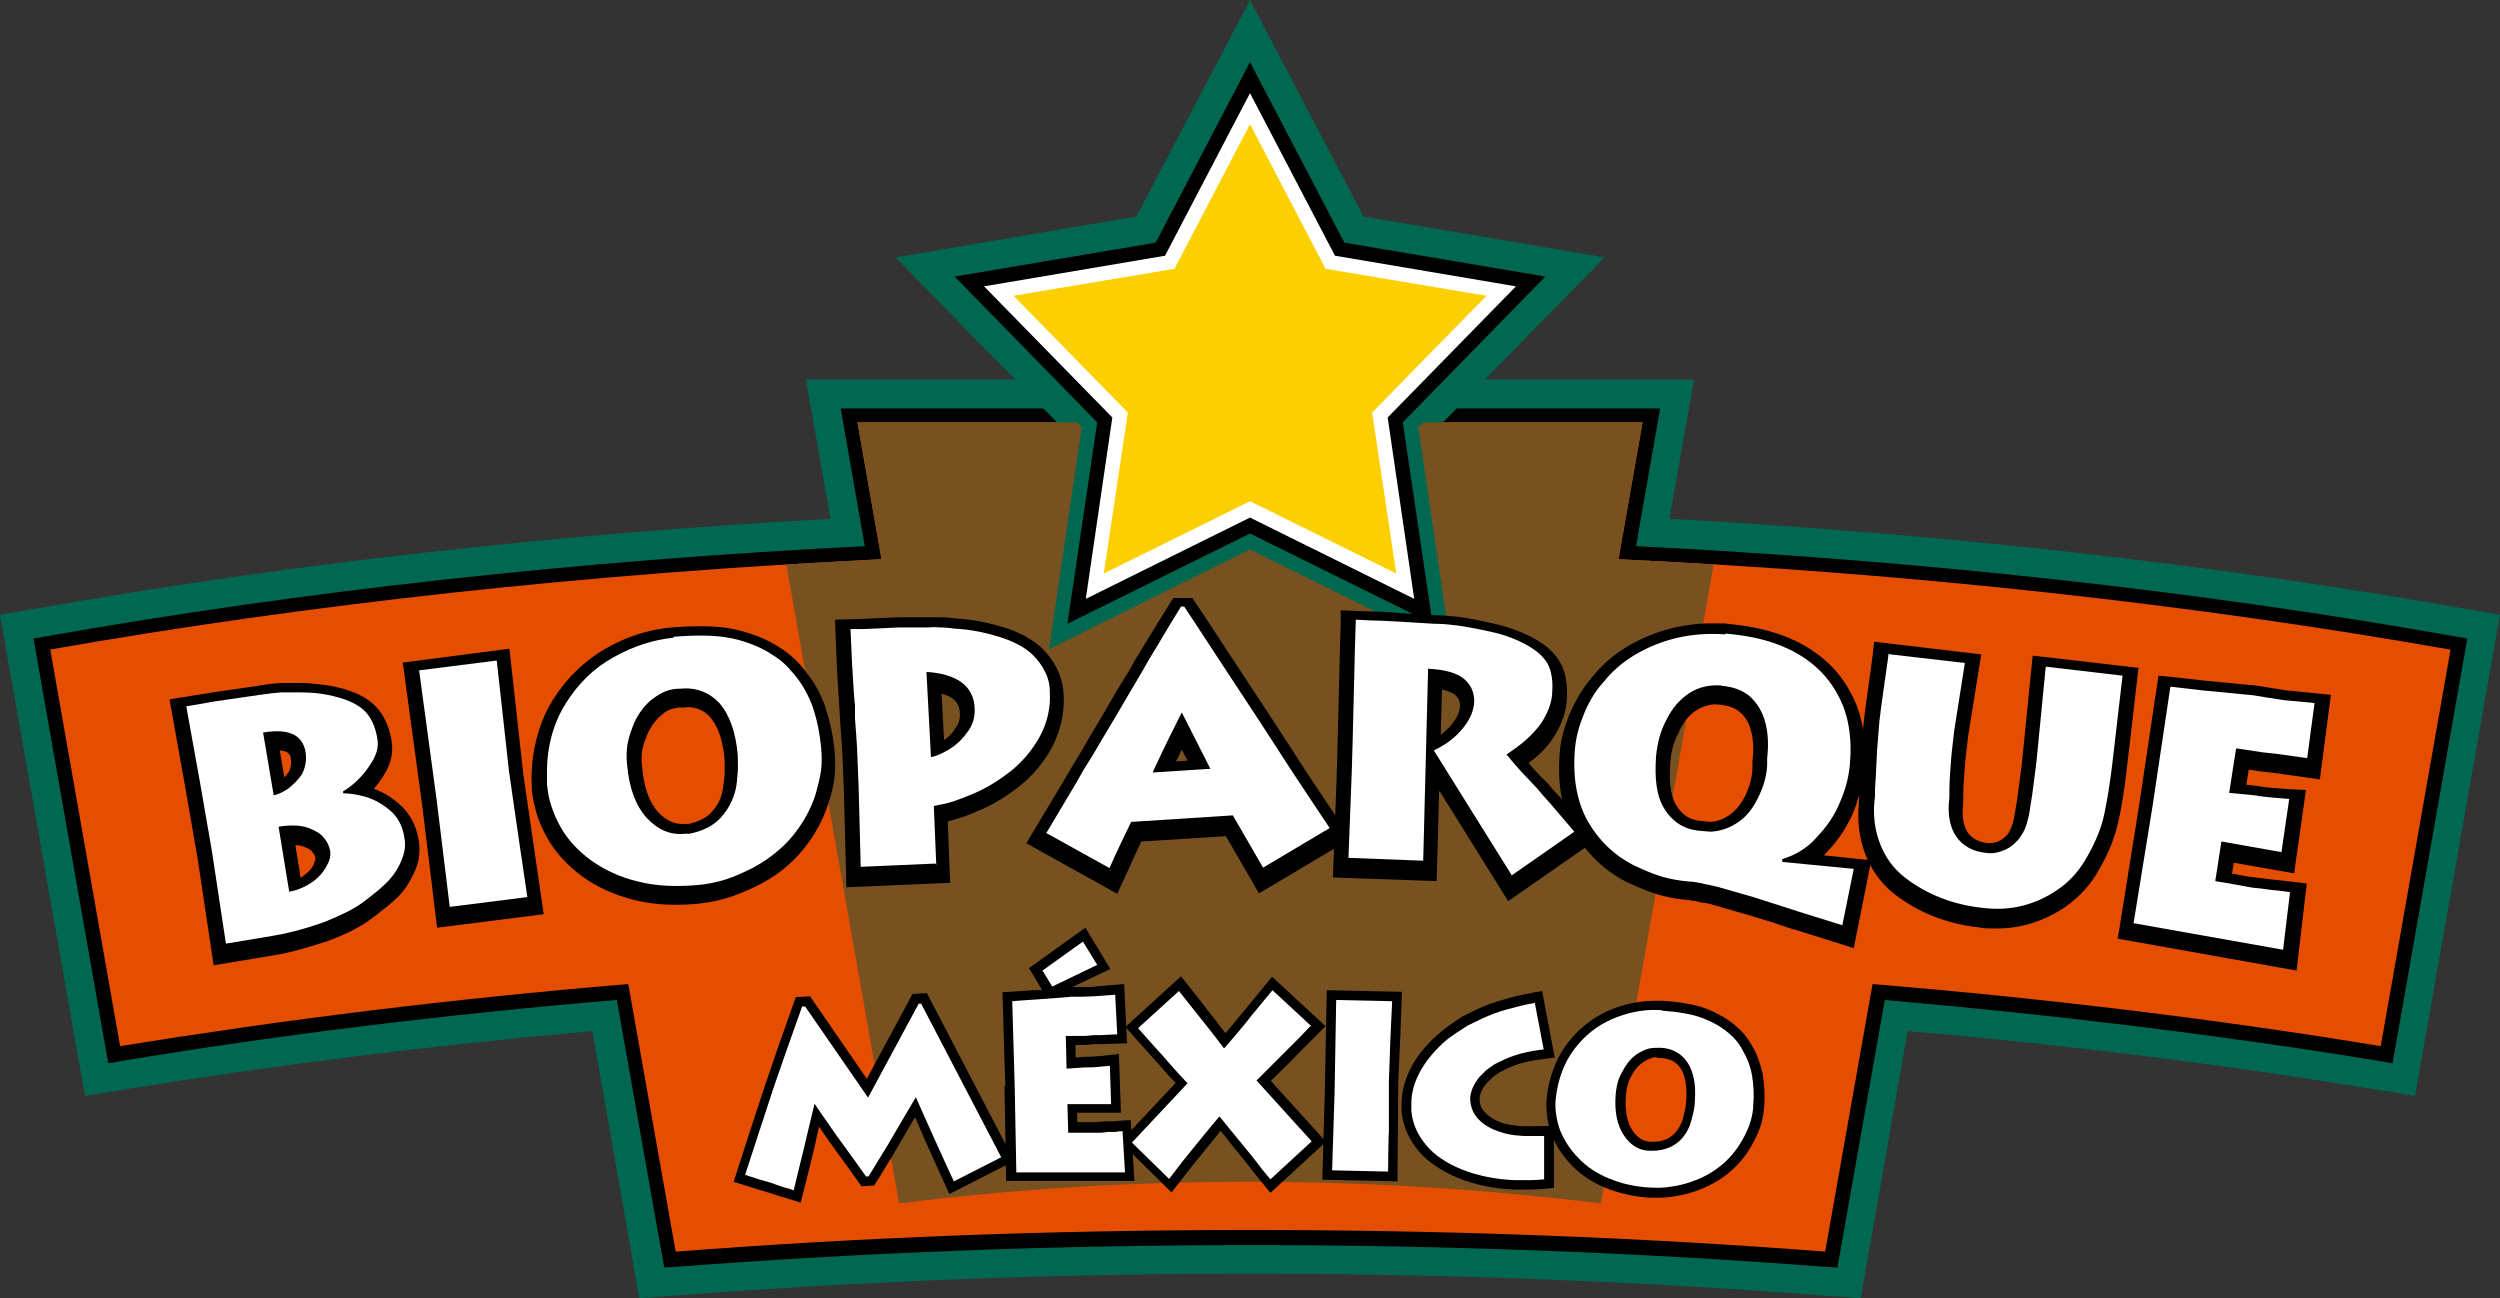
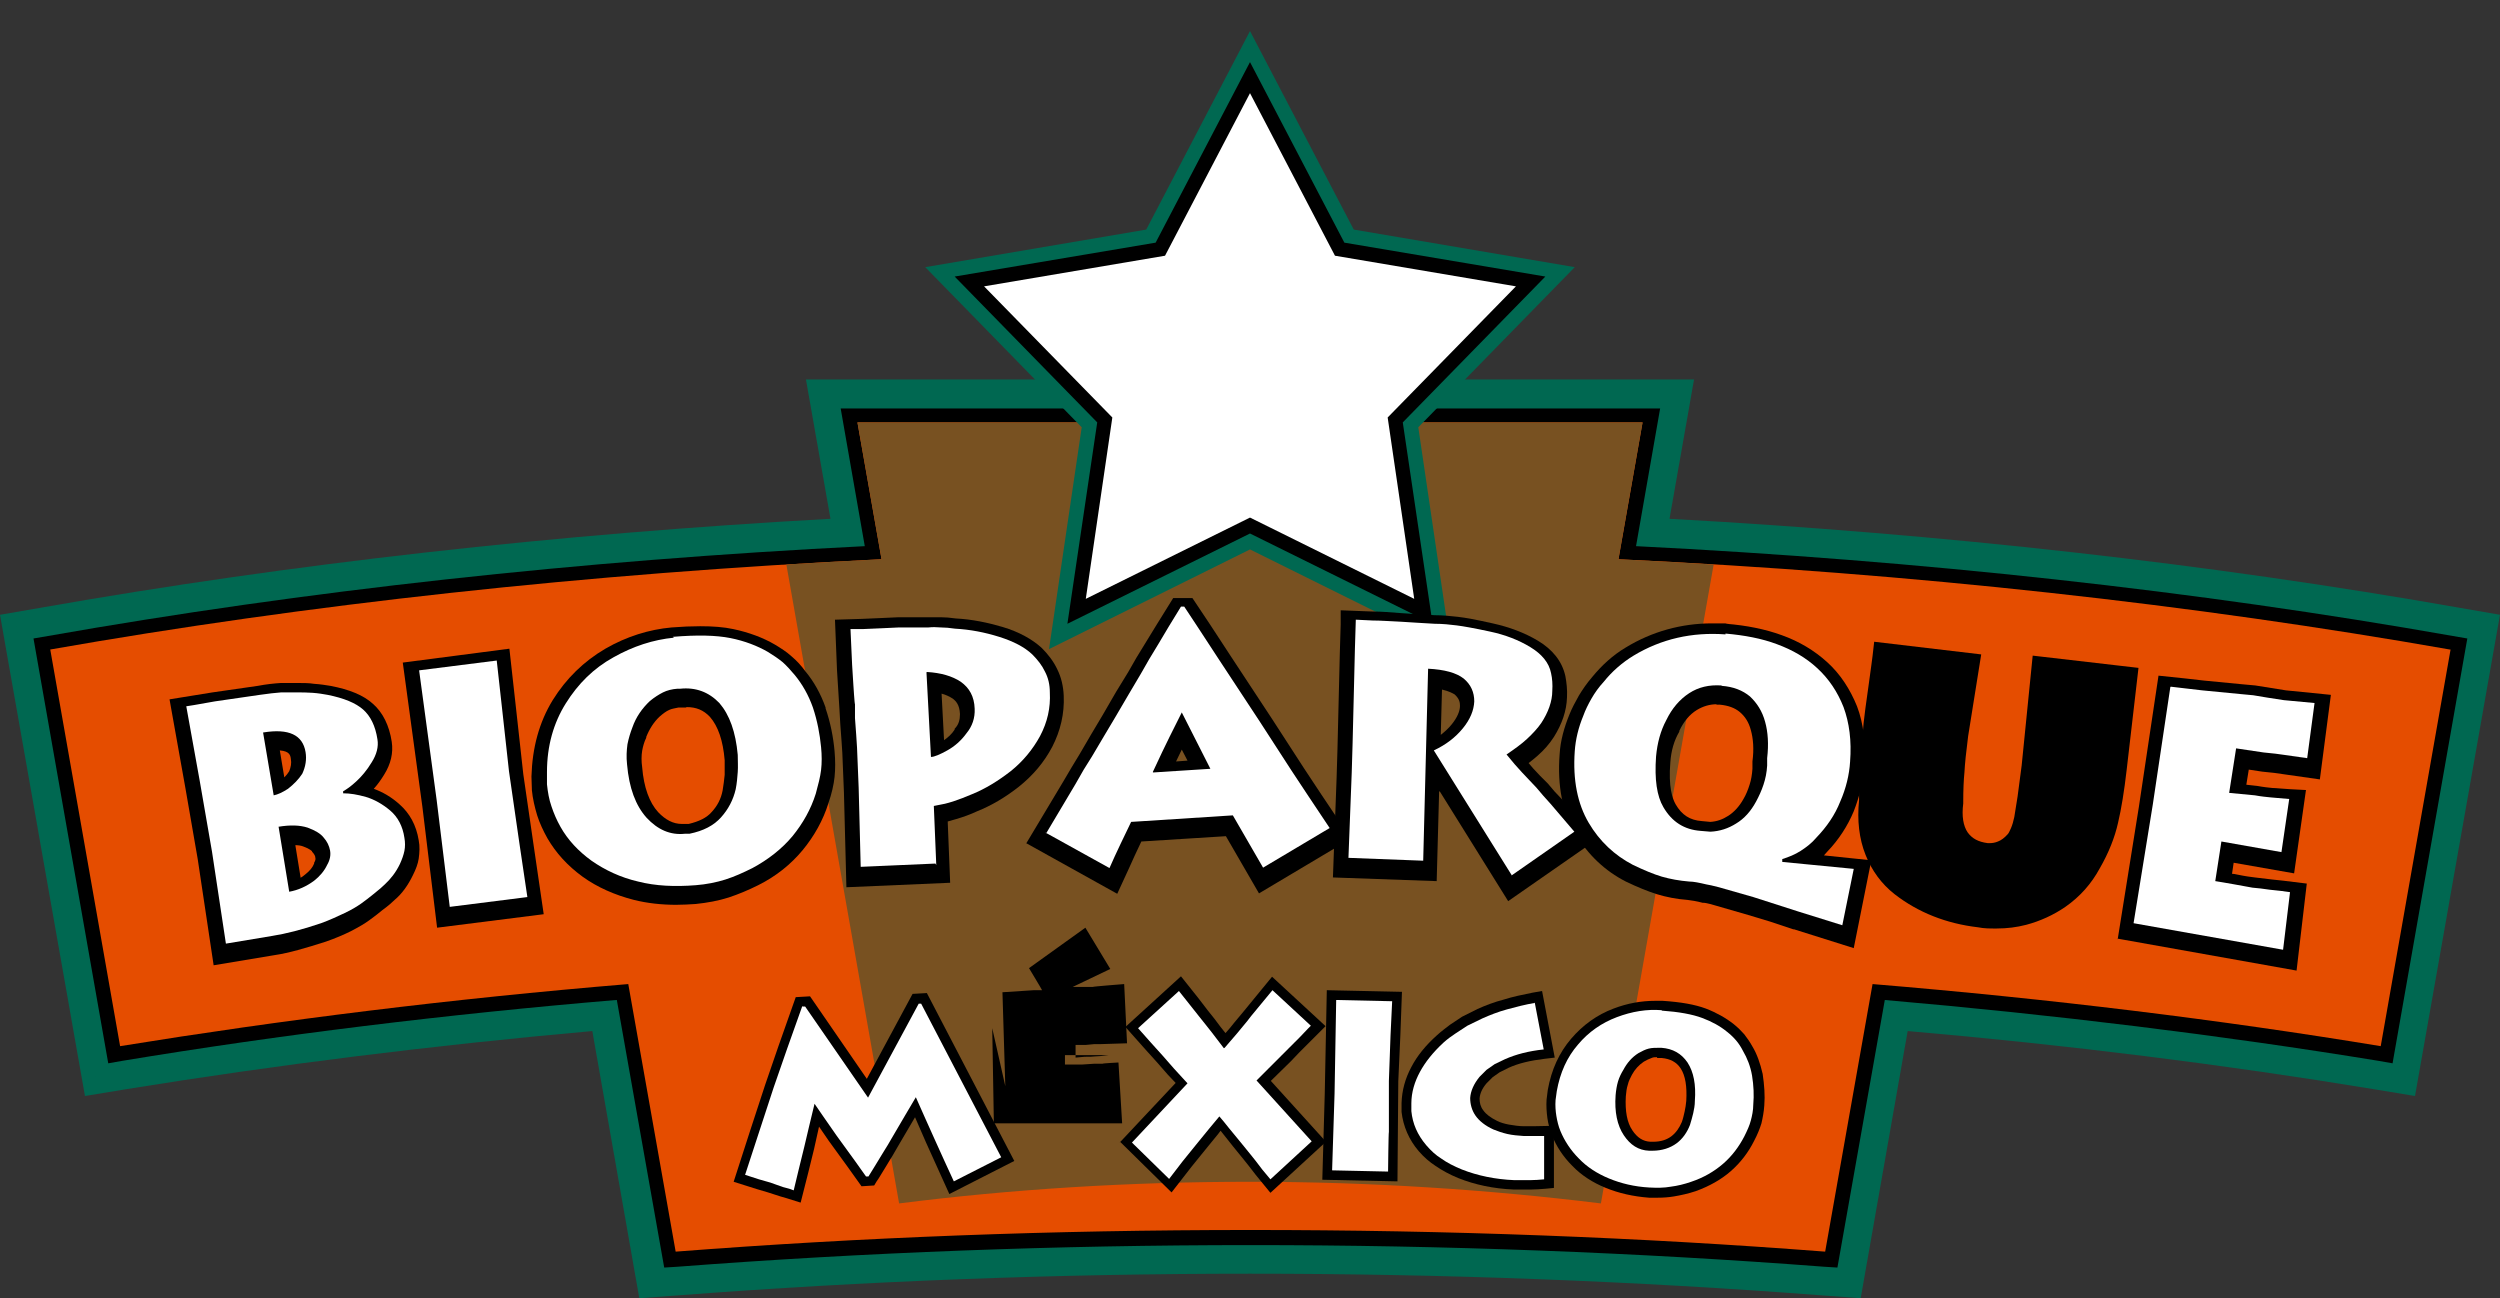
<svg xmlns="http://www.w3.org/2000/svg" id="Capa_1" version="1.1" viewBox="0 0 612 317.8">
  <rect x="0" y="0" width="612" height="317.8" fill="#333333" stroke="none" />
  <defs>
    <style>
      .st0 {
        fill: #006851;
      }

      .st1 {
        fill: #785121;
      }

      .st2 {
        fill: #fff;
      }

      .st3 {
        fill: #e54d00;
      }

      .st4 {
        fill: #fcd000;
      }
    </style>
  </defs>
  <path class="st0" d="M445.9,317.1c-45.7-3.5-92.7-5.3-139.9-5.3s-94.4,1.8-139.9,5.3l-9.6.7-11.5-65.4c-39.2,3.5-77.5,8.3-113.9,14.2l-10.3,1.7L0,150.5l10.4-1.8c60.7-10.7,125.6-18,192.9-21.7l-6-34.1h217.4l-6,34.1c67.3,3.7,132.2,11,192.9,21.7l10.4,1.8-20.8,117.8-10.3-1.7c-36.4-6-74.7-10.8-113.9-14.2l-11.5,65.4-9.6-.7Z" />
  <path class="st0" d="M446.1,313.6c-45.8-3.5-92.9-5.3-140.2-5.3s-94.5,1.8-140.1,5.3l-6.4.5-11.5-65.5c-40.4,3.5-79.9,8.4-117.4,14.6l-6.9,1.1L4.1,153.3l6.9-1.2c61.8-10.9,127.8-18.2,196.4-21.8l-6-33.9h209l-6,33.9c68.6,3.6,134.7,10.9,196.4,21.8l6.9,1.2-19.6,110.9-6.9-1.1c-37.5-6.1-77-11-117.4-14.6l-11.5,65.5-6.4-.5Z" />
  <path d="M150.8,244.8c-41.6,3.5-82.3,8.5-120.9,14.9l-3.4.6-18.3-104,3.5-.6c62.8-11.1,130.1-18.5,200-22l-5.9-33.7h200.6l-5.9,33.7c69.9,3.5,137.2,10.9,200,22l3.5.6-18.3,104-3.4-.6c-38.6-6.3-79.3-11.3-120.9-14.9l-11.6,65.5-3.2-.2c-45.8-3.5-93.1-5.3-140.4-5.3s-94.7,1.8-140.4,5.3l-3.2.2-11.6-65.5Z" />
  <path class="st3" d="M599.7,159c-62.5-11-131.1-18.7-203.5-22.1l5.9-33.5h-192.2l5.9,33.5c-72.5,3.5-141,11.1-203.5,22.1l17.1,97.1c39.4-6.4,81-11.6,124.4-15.2l11.6,65.5c45.3-3.5,92.3-5.3,140.7-5.3s95.4,1.8,140.7,5.3l11.6-65.5c43.4,3.6,85,8.7,124.4,15.2l17.1-97.1Z" />
-   <polygon class="st0" points="306 138.5 252.4 165 261.1 105.8 219.2 63 278.2 53 306 0 333.8 53 392.8 63 350.9 105.8 359.6 165 306 138.5" />
  <path class="st1" d="M396.2,136.9l5.9-33.5h-192.2l5.9,33.5c-7.8.4-15.6.8-23.3,1.3l27.6,156.4c27.6-3.5,56.4-5.3,85.9-5.3s58.3,1.9,85.9,5.3l27.6-156.4c-7.7-.5-15.5-.9-23.3-1.3Z" />
  <polygon class="st0" points="306 134.5 256.8 158.9 264.8 104.6 226.5 65.4 280.6 56.2 306 7.6 331.4 56.2 385.5 65.4 347.2 104.6 355.2 158.9 306 134.5" />
  <polygon points="306 130.6 261.3 152.7 268.6 103.4 233.7 67.7 282.9 59.4 306 15.2 329.1 59.4 378.3 67.7 343.4 103.4 350.7 152.7 306 130.6" />
  <polygon class="st2" points="306 126.7 265.8 146.6 272.3 102.2 240.9 70.1 285.2 62.6 306 22.8 326.8 62.6 371.1 70.1 339.7 102.2 346.2 146.6 306 126.7" />
-   <polygon class="st4" points="363.9 72.4 324.5 65.8 306 30.4 287.5 65.8 248.1 72.4 276.1 101 270.2 140.4 306 122.7 341.8 140.4 335.9 101 363.9 72.4" />
  <g>
    <g>
      <path d="M48.4,210.3l-3-17.3-3.9-21.8,10.5-1.7,11.1-1.6c2.1-.4,4-.6,5.6-.7h.2s1.8,0,1.8,0c.8,0,1.6,0,2.2,0h.4c1.1,0,2.3,0,3.6.2,1.5.1,2.8.3,4,.5,4.7.9,8.1,2.3,10.4,4.4,2.4,2.1,4,5.3,4.6,9.3.4,2.7-.2,5.4-1.9,8.1-.8,1.3-1.6,2.4-2.5,3.4,2.2.8,4.3,2,6.3,3.8,2.5,2.2,4.1,5.1,4.7,8.8.3,1.5.2,3,0,4.5-.2,1.3-.7,2.6-1.4,4h0c-1.2,2.5-2.7,4.6-4.5,6.1-.6.6-1.5,1.4-3,2.5-1.1.9-2.1,1.7-3.1,2.4-1.2.9-2.6,1.7-4.5,2.7-1.8.9-3.9,1.8-6.2,2.6-5,1.6-9.1,2.8-12.5,3.3l-15,2.5-3.9-26ZM73.7,214.8c.4-.2.7-.5,1.1-.8,1-.8,1.7-1.6,2.1-2.6h0c0-.1,0-.2,0-.2.3-.5.4-.9.3-1.2,0-.5-.3-.9-.7-1.4h-.1c0-.1,0-.2,0-.2,0,0-.5-.6-2.2-1.2-.5-.2-1.2-.3-1.9-.3l1.3,8ZM69.6,190.3c.5-.5.9-1,1.2-1.5.4-1,.6-2,.4-3-.1-.9-.3-1.9-2.7-2.1l1.1,6.6Z" />
      <polygon points="103.4 197.5 98.6 162.2 124.7 158.8 126.4 174.1 128.1 189.5 130.6 206.7 133.1 223.8 107 227.1 103.4 197.5" />
      <path d="M165.6,221.5c-3.7,0-7.2-.4-10.4-1.2-4.7-1.2-9-3.1-12.6-5.7-3.7-2.7-6.5-5.8-8.6-9.4-1-1.8-1.9-3.7-2.5-5.6-.6-2-1.1-4.1-1.3-6.2v-.2s-.1-3.1-.1-3.1h0c.2-7.1,1.9-13.3,5.2-18.7,3.3-5.3,7.6-9.5,12.9-12.6,5.2-3,10.7-4.7,16.2-5.2,2.5-.2,4.9-.3,7-.3,3.1,0,5.8.2,8.1.7,3.8.8,7.3,2.1,10.2,3.8,1.5.9,2.9,1.8,4.1,2.9,1.2,1,2.4,2.3,3.4,3.7,2,2.4,3.7,5.4,4.9,8.8v.2c1.2,3.5,1.9,7.1,2.2,10.5.2,2.3.2,4.4,0,6.3-.2,1.9-.7,4.1-1.5,6.4-1.3,4.2-3.5,8.1-6.3,11.5-2.9,3.5-6.5,6.4-10.9,8.6-2.4,1.2-4.8,2.2-7.2,3-2.5.8-5.2,1.3-8.1,1.6-1.6.1-3.2.2-4.8.2ZM167.9,173.2c-.3,0-.6,0-1,0h-.8c-.9.2-1.7.3-2.3.6-.7.3-1.5.9-2.3,1.6-1.4,1.3-2.5,3-3.3,5v.2c-.5,1-.8,2.1-1,3.2-.2,1.2-.2,2.6,0,4,.4,5,1.8,8.7,3.9,11,1.8,1.9,3.7,2.9,5.8,2.9h0c.2,0,.5,0,.7,0h1c2.5-.6,4.4-1.5,5.6-2.9,1.4-1.5,2.3-3.2,2.7-5.3.2-1.3.4-2.6.5-3.8,0-1.1,0-2.4,0-3.6-.4-4.8-1.6-8.3-3.6-10.6-1.6-1.7-3.4-2.4-5.7-2.4Z" />
      <path d="M206.6,194.1l-.4-9.8-.2-3-.3-4.1-.2-3.5-.6-9.6-.5-12.4,6.6-.2,4.6-.2,4.4-.2h7.1c.5,0,1,0,1.6,0s1,0,1.6,0c1.1,0,2.3.1,3.7.3,3.9.2,7.8,1,11.5,2.1,4,1.2,7.2,3,9.5,5.1,1.6,1.6,2.9,3.3,3.8,5.2,1,2,1.5,4.2,1.6,6.5.2,4.4-.8,8.6-2.8,12.5-2,3.8-4.7,7-8.2,9.8-3.3,2.6-6.7,4.6-10.2,6-1.7.8-3.4,1.4-5.1,1.9-.7.2-1.4.4-2.1.6l.6,15-25.4,1.1-.6-23ZM231.1,181.2c1-.7,1.9-1.5,2.6-2.6v-.2c1-1,1.3-2.2,1.3-3.6-.1-2.3-1-3.2-1.8-3.8-.8-.5-1.6-.9-2.7-1.2l.6,11.3Z" />
      <path d="M251.2,206.5l9.1-15.2,2-3.4,2-3.3,2.8-4.8,2.8-4.7,3.3-5.7,3-4.9,2-3.5,4.9-8,4.1-6.6h4.7s4.4,6.6,4.4,6.6l5.1,7.8,10,15.2,7.9,12.2,4.1,6.2,7.3,10.9-22.5,13.4-8.1-14-20.7,1.3-1.6,3.4-1.4,3.1-2.9,6.3-22.3-12.4ZM288,186.4l2.7-.2-1.4-2.7-1.4,2.9Z" />
      <path d="M352.3,193.7l-.6,22-25.4-.9.9-24.4c.1-3.1.3-9.3.5-18.8.2-9.3.4-15.6.5-18.7v-3.5c.1,0,7.8.3,7.8.3,2.2,0,4.6.2,7.1.4,2.5.2,5.2.3,8.1.5,2,0,3.9.2,5.7.4,1.8.2,4.5.7,8.5,1.6,4.1.9,7.8,2.3,11,4.2,3.7,2.2,6,5.1,6.8,8.7.3,1.6.5,3.4.4,5.2-.1,3.3-1.2,6.5-3.2,9.7h0c-1.1,1.7-2.4,3.2-4,4.6-.7.6-1.4,1.2-2.2,1.8l1.2,1.4,1.6,1.7,1.9,1.9,1.7,2,1.9,2,8.4,9.7-21.7,15.1-16.7-26.8ZM352.7,179.9c1-.8,1.9-1.6,2.7-2.6,1.3-1.6,2-3.2,2-4.5,0-.8-.1-1.7-1.3-2.8-.5-.3-1.4-.8-3.1-1.2l-.3,11Z" />
      <path d="M439,227.5l-5.7-1.9-5.3-1.6-8.3-2.4c-1.7-.5-2.4-.6-2.7-.6h-.1s-.1,0-.1,0c-1.5-.4-2.8-.6-3.7-.7-2.7-.2-5.2-.7-7.5-1.4-2.2-.7-4.7-1.7-7.6-3.1-5.1-2.6-9.2-6.5-12.3-11.6-3.2-5.2-4.5-11.8-3.9-19.6.2-3.3,1.1-6.5,2.4-9.7.6-1.5,1.4-3,2.3-4.6.9-1.5,2-3.1,3.3-4.6,2.3-2.8,5-5.3,8.2-7.2,6.4-3.9,13.6-5.9,21.1-5.9s2.3,0,3.5.1c4.9.4,9.5,1.3,13.6,2.8,4.2,1.5,7.9,3.7,11.1,6.6,3.2,2.9,5.6,6.6,7.3,10.8,1.6,4.2,2.2,9.2,1.8,14.9-.3,3.6-1.2,7.2-2.6,10.8-1.5,3.6-3.7,7-6.5,9.9-.3.3-.5.6-.8.9l11.6,1.2-4.3,21.5-14.6-4.6ZM420.3,172.4c-1.8,0-3.4.5-4.9,1.4-1.8,1.1-3.2,2.8-4.3,5.1v.2c-1.3,2.2-2,4.7-2.2,7.5-.5,6,.5,8.9,1.3,10.3,1.5,2.6,3.5,3.9,6.4,4.1l2.1.2c1.6-.1,3-.6,4.4-1.5,1.4-.9,2.7-2.3,3.7-4.1.6-1,1.1-2.2,1.5-3.5.4-1.2.6-2.5.7-3.9v-1.8c.4-3,.2-5.6-.4-7.7-.5-1.9-1.4-3.3-2.7-4.4-1.2-1-2.8-1.6-4.9-1.8-.3,0-.6,0-.9,0Z" />
      <path d="M488.5,227.3c-1.4,0-2.8,0-4.3-.3-7.7-.9-14.6-3.6-20.4-8.1-3.2-2.5-5.6-5.8-7.1-9.6-1.6-4-2.1-8.5-1.6-13.4v-1.7s.2-3.1.2-3.1l.3-6.4.6-7.6c.2-1.9.6-4.9,1.2-9.1.6-4.2.9-6.7,1-7.4l.4-3.5,26.2,3.1-3.2,20c-.5,3.9-.8,6.8-.9,8.8-.2,2-.3,4.4-.3,7.3v.2s0,.2,0,.2c-.4,3.1,0,5.5,1.1,7.1,1.1,1.5,2.6,2.3,4.9,2.6.2,0,.3,0,.5,0,.6,0,1.3-.1,2-.4.8-.3,1.6-.9,2.4-1.8.3-.3.5-.9.8-1.5.3-.7.6-1.7.8-2.7l.8-5,1-7.6,2.7-26.9,25.9,3-2.9,25c-.6,5.2-1.3,9.5-2.1,12.9-.8,3.6-2.3,7.4-4.5,11.2-2,3.7-4.8,6.9-8.4,9.4-2.9,2-6.2,3.5-9.6,4.4-2.3.6-4.7.9-7.2.9Z" />
      <path d="M518.4,230l5.2-32.5,4.8-32.1,6.7.7,4.4.5,9.3.9,3.3.3,7.5,1.2,11,1.1-2.7,20.7-9.1-1.3-2.1-.3-2.9-.3-3.3-.5-.6,3.7,2.7.3h0c1.6.3,2.8.4,3.7.5.9,0,2.3.2,4.4.3l3.8.2-2.9,20.4-14.8-2.6-.4,2.7c.4,0,.8.1,1.3.2,1.9.4,3.4.6,4.3.7l4.2.5,2.8.3,5.7.7-2.5,21.3-43.7-7.8Z" />
    </g>
    <g>
      <path class="st2" d="M99,205.1c.2,1.1.2,2.2,0,3.2-.2,1-.6,2.1-1.1,3.2-1,2.1-2.3,3.7-3.7,5-.5.5-1.4,1.3-2.8,2.4-1,.8-2,1.6-3,2.3-1,.7-2.3,1.5-4,2.3-1.7.8-3.6,1.7-5.8,2.5-4.7,1.6-8.7,2.6-11.9,3.1l-11.4,1.9-3.4-22.5-3-17.3-3.3-18.3,1.9-.3,5.1-.9,11-1.6c2.1-.3,3.8-.5,5.2-.6,1.6,0,3,0,4,0,1.1,0,2.3,0,3.7.1,1.4.1,2.6.3,3.7.5,4,.8,6.9,2,8.7,3.6,1.8,1.6,3,4,3.5,7.3.3,1.8-.2,3.7-1.4,5.6-1.2,2-2.5,3.5-3.8,4.7-1.3,1.2-2.3,1.9-3.2,2.4v.5c1.7,0,3.5.3,5.6.9,2,.6,4,1.7,5.9,3.3,1.9,1.6,3.1,3.9,3.5,6.7ZM64.4,179.3l2.6,15.4c1-.2,2.1-.7,3.5-1.6,1.4-1.1,2.6-2.3,3.5-3.7.8-1.7,1.1-3.5.8-5.3-.7-4.2-4.1-5.8-10.3-4.8ZM68.2,202.4l2.6,15.9c2.2-.4,4.2-1.3,6.1-2.7,1.4-1.1,2.5-2.4,3.2-3.9.7-1.2.9-2.4.7-3.5-.2-1.1-.7-2.2-1.6-3.2-.7-.9-2-1.7-3.9-2.4-1.9-.6-4.2-.7-7.2-.2Z" />
      <path class="st2" d="M102.6,164.1l19-2.4,1.3,11.7,1.7,15.4,2.5,17.3,2,13.5-19,2.4-3.2-26.1-4.3-31.8Z" />
      <path class="st2" d="M164.7,155.9c5.9-.5,10.6-.4,14.1.3,3.5.7,6.6,1.9,9.2,3.4,1.3.8,2.5,1.6,3.6,2.5,1,.9,2,2,3,3.2,1.8,2.2,3.3,4.8,4.4,7.9,1.1,3.3,1.7,6.6,2,9.7.2,2,.2,3.9,0,5.6-.2,1.7-.7,3.6-1.3,5.8-1.2,3.8-3.1,7.2-5.7,10.4-2.6,3.1-5.9,5.7-9.8,7.8-2.2,1.1-4.4,2.1-6.6,2.8-2.2.7-4.7,1.2-7.3,1.4-5.1.4-9.8.2-14.1-.9-4.3-1-8.1-2.8-11.4-5.1-3.3-2.4-5.8-5.1-7.6-8.3-.9-1.6-1.6-3.2-2.2-5-.6-1.7-.9-3.5-1.1-5.4v-3c0-6.4,1.6-12,4.6-16.8,3-4.8,6.8-8.6,11.7-11.3,4.8-2.7,9.7-4.3,14.8-4.8ZM165.8,168.6c-1.3.1-2.5.4-3.5.9s-2.1,1.2-3.2,2.1c-1.9,1.8-3.4,3.9-4.3,6.5-.5,1.3-.9,2.6-1.2,4.1-.2,1.5-.3,3.1-.1,4.9.5,5.8,2.1,10.1,4.8,13.1,2.7,2.9,5.8,4.3,9.4,3.9h1.1c3.4-.7,5.9-2,7.7-4,1.8-2,3-4.3,3.6-6.9.3-1.5.4-2.9.5-4.2.1-1.3,0-2.7,0-4.2-.5-5.6-2-9.8-4.5-12.7-2.6-2.7-5.8-3.9-9.6-3.5h-.8Z" />
      <path class="st2" d="M229,211.4l-18.3.8-.5-19.4-.4-9.8-.2-3.1-.3-4.1v-3.4c-.1,0-.4-4.8-.4-4.8l-.3-4.8-.4-8.8h3c0,0,4.6-.2,4.6-.2l4.3-.2h7.2c.9-.1,1.9-.1,3,0,1,0,2.2.1,3.5.3,3.7.2,7.3.9,10.8,2,3.5,1.1,6.2,2.5,8.1,4.3,1.3,1.3,2.4,2.7,3.1,4.2.8,1.5,1.2,3.2,1.2,5.1.2,3.8-.6,7.3-2.4,10.7-1.8,3.3-4.2,6.2-7.2,8.6-3.1,2.4-6.2,4.3-9.4,5.6-1.6.7-3.2,1.3-4.7,1.8-1.5.5-3.1.8-4.7,1.1l.6,14.5ZM226.8,164.6l1.1,20.7c.8,0,2.2-.6,4-1.6s3.4-2.4,4.7-4.2c1.4-1.7,2.1-3.7,2-6-.1-3-1.3-5.1-3.4-6.6-2.1-1.4-4.9-2.2-8.3-2.4Z" />
      <path class="st2" d="M256.1,204l7.2-12.1,2-3.5,2-3.2,2.9-4.9,2.8-4.7,3.4-5.8,2.9-4.9,2-3.5,2.3-3.8,2.5-4.2,3-4.9h.8s3.3,5,3.3,5l5.1,7.8,10,15.2,7.9,12.2,4.1,6.2,5.2,7.8-16.3,9.7-7.4-12.8-24.9,1.6-1.2,2.5-1.3,2.7-1.5,3.2-1.3,2.9-15.7-8.7ZM282.3,189.1l14-.9-7-13.8-1.5,3-1.5,3-1.8,3.7-2.3,4.9Z" />
      <path class="st2" d="M370.1,214.3l-19.1-30.6c3-1.4,5.3-3.2,7.1-5.4,1.8-2.2,2.7-4.4,2.8-6.6,0-2.2-.8-4.1-2.6-5.6-1.8-1.4-4.7-2.2-8.7-2.4l-1.2,47-18.3-.7.8-20.8c.1-3.2.3-9.5.5-18.8.2-9.4.4-15.6.5-18.7l4.1.2c2.1,0,4.5.2,7,.3,2.5.2,5.3.3,8.2.5,2,0,3.8.2,5.4.4,1.6.2,4.4.7,8.1,1.5,3.8.8,7.1,2.1,9.9,3.8,2.8,1.7,4.6,3.8,5.1,6.4.3,1.3.4,2.8.3,4.3,0,2.6-1,5.3-2.7,7.9-.9,1.3-2.1,2.6-3.5,3.9-1.4,1.3-3.1,2.5-5,3.8l2,2.4,1.8,2,1.7,1.8,1.8,1.9,1.7,2,1.8,2,5.8,6.8-15.5,10.8Z" />
      <path class="st2" d="M422.4,155.1c4.6.4,8.9,1.2,12.6,2.6,3.8,1.4,7.1,3.3,9.9,5.9,2.8,2.6,4.9,5.7,6.4,9.5,1.4,3.8,2,8.2,1.6,13.4-.2,3.2-1,6.5-2.4,9.7-1.3,3.3-3.3,6.2-5.9,8.9-1.1,1.3-2.4,2.3-3.8,3.2s-2.9,1.5-4.5,2v.7s17.5,1.7,17.5,1.7l-2.8,13.8-10.9-3.4-5.6-1.8-5.3-1.7-8.4-2.4c-1.5-.4-2.5-.6-3.1-.7-1.7-.4-3.1-.7-4.2-.7-2.4-.2-4.6-.6-6.7-1.2-2-.6-4.4-1.6-7.1-2.9-4.4-2.3-8.1-5.7-10.8-10.3s-3.9-10.4-3.4-17.5c.2-2.9.9-5.8,2.1-8.7.5-1.4,1.2-2.8,2-4.2.8-1.4,1.8-2.8,3-4.1,2-2.5,4.5-4.7,7.3-6.4,6.8-4.1,14.3-5.8,22.5-5.2ZM421.4,167.8c-3-.2-5.6.4-7.9,1.9s-4.2,3.7-5.6,6.6c-1.4,2.6-2.2,5.6-2.5,8.9-.4,5.6.2,9.7,1.8,12.4,2.1,3.6,5.1,5.5,9.1,5.8l2.4.2c2.3-.1,4.4-.8,6.3-2,2-1.2,3.6-3,4.9-5.4.7-1.3,1.3-2.6,1.8-4.1s.8-3,.9-4.7v-1.8c.4-3.4.2-6.4-.5-8.9-.7-2.6-2-4.6-3.7-6.2-1.8-1.5-4.1-2.4-6.9-2.6Z" />
-       <path class="st2" d="M462,160.1l19,2.2-2.6,16.5c-.5,4-.8,7-.9,9-.2,2-.3,4.5-.3,7.5-.5,4,.1,7.2,1.7,9.5,1.6,2.3,4.1,3.7,7.4,4,1.3.2,2.7,0,4.1-.6,1.4-.5,2.7-1.5,3.9-2.9.5-.7,1-1.5,1.4-2.4.4-1,.7-2.1,1-3.4l.8-5.1,1-7.7,2.3-23.5,18.8,2.2-2.5,21.5c-.6,5.1-1.3,9.2-2,12.5-.7,3.3-2.1,6.7-4.1,10.2-1.8,3.3-4.2,6.1-7.3,8.2-2.6,1.8-5.4,3.1-8.5,3.9-3.1.8-6.5,1-10.2.5-7.1-.8-13.4-3.3-18.7-7.4-2.7-2.1-4.7-4.8-6-8.1-1.4-3.5-1.9-7.5-1.3-11.8v-1.8s.2-3,.2-3l.3-6.3.6-7.5c.2-1.7.6-4.7,1.2-8.9.6-4.3,1-6.7,1-7.4Z" />
      <path class="st2" d="M531.4,168.1l3.4.4,4.3.5,9.3.9,3.2.3,3.6.6,3.9.6,7.5.7-1.8,13.5-5.6-.8-2.2-.3-2.9-.3-6.7-1-1.7,10.9,6.3.6c1.6.3,2.9.4,3.8.5.9.1,2.5.2,4.6.4l-1.9,13-14.7-2.6-1.5,9.7c1.1.2,2.6.4,4.7.8,2,.4,3.5.6,4.4.8l2,.2,2.2.3,2.8.3,2.2.3-1.7,14.1-36.6-6.5,4.7-29,4.3-28.8Z" />
    </g>
  </g>
  <g>
    <g>
      <path d="M192.5,293.3l-1.4-.4-3.1-1-2.7-.8-5.7-1.8,4-12.4,3.7-11.3,3.3-9.6,4.2-11.9,3.5-.2,13.9,20.2,11.2-20.8,3.5-.2,21.4,41.1-15.9,8.1-5.7-12.6-2.7-6.2-3.7,6.3c-.5.9-1.1,1.9-1.8,3.1-.9,1.4-1.3,2.2-1.4,2.3l-1.1,1.8c-.4.6-.8,1.4-1.4,2.2l-.6,1-3.1.2-3.5-4.9-4.5-6.2-2.4-3.5-1.2,5.4-1.4,5.7-1.9,7.5-3.5-1.1Z" />
-       <path d="M246.1,265.9l-.7-23,4.6-.3,3.1-.2h2c0-.1-3.2-5.4-3.2-5.4l13.8-9.9,6.1,10.1-9.2,4.4h4.9c0-.1,7.7-.7,7.7-.7l.7,14.5-6.4.2h-1.6s-2.1.2-2.1.2h-2.5c0,0,0,3.1,0,3.1l2.2-.2c1.1,0,2,0,2.7-.1.6,0,1.7-.1,3.2-.3l2.5-.3.5,14.4h-10.7s0,2.3,0,2.3c0,0,2.1,0,2.1,0,.9,0,1.6,0,2.1,0l3-.2h2c0-.1,3.9-.3,3.9-.3l.9,14.9h-31.4s-.4-23.3-.4-23.3Z" />
+       <path d="M246.1,265.9l-.7-23,4.6-.3,3.1-.2h2c0-.1-3.2-5.4-3.2-5.4l13.8-9.9,6.1,10.1-9.2,4.4h4.9c0-.1,7.7-.7,7.7-.7l.7,14.5-6.4.2h-1.6s-2.1.2-2.1.2h-2.5c0,0,0,3.1,0,3.1l2.2-.2c1.1,0,2,0,2.7-.1.6,0,1.7-.1,3.2-.3h-10.7s0,2.3,0,2.3c0,0,2.1,0,2.1,0,.9,0,1.6,0,2.1,0l3-.2h2c0-.1,3.9-.3,3.9-.3l.9,14.9h-31.4s-.4-23.3-.4-23.3Z" />
      <path d="M274.1,279.7l13.7-14.6-1.9-2-2.8-3.2-2.8-3.1-4.8-5.4,13.6-12.4,4.3,5.4,2.3,3,1.6,2,1.5,2,1.2,1.5c.8-.9,1.5-1.7,2.1-2.5,1.1-1.3,1.9-2.3,2.5-3l6.8-8.3,13.1,12.1-2.4,2.4-2,2-2.1,2.1-2,2.1-4.9,4.8,13.5,14.9-13.6,12.5-3.6-4.4-1.7-2.2-1.2-1.5-2.6-3.2-2.7-3.4-.4-.5-.6.8-3.1,3.8-3.4,4.2-4.9,6.3-12.6-12.4Z" />
      <polygon points="323.7 288.8 324.3 267.7 324.8 242.4 343.2 242.8 342.8 253.6 342.3 264.7 342.2 277.1 342.1 289.2 323.7 288.8" />
      <path d="M373.4,291.2c-.9,0-1.8,0-2.8,0-5-.2-9.6-1.2-13.6-2.8-2.2-.9-4-1.9-5.6-3-1.4-.9-2.8-2.1-4.1-3.6-2.4-2.8-3.8-6.1-4.2-9.6v-.2s0-2,0-2h0c.1-3.1.9-6,2.4-8.8,1.4-2.7,3.5-5.3,6.3-7.8,1.1-1,2.2-1.8,3.1-2.5l3-2,3.8-1.9c2-.9,4.1-1.7,6.4-2.3,2.2-.7,4.6-1.2,7.1-1.7l2.3-.4,3.1,16.3-2.5.3c-3.4.4-6.4,1.1-8.8,2.2l-2.2,1.1-1.7,1.2-1.5,1.5c-1.1,1.3-1.6,2.5-1.7,3.7,0,1,.2,2,.9,2.9.7,1,1.8,1.8,3.4,2.6.8.4,1.8.7,2.9.9,1.2.2,2.4.4,3.7.4h2.2c0,0,5.1-.1,5.1-.1v15.2c.1,0-2,.2-2,.2-1.3.1-2.5.2-3.7.2-.4,0-.8,0-1.3,0Z" />
      <path d="M405.7,293.2c-.7,0-1.3,0-2,0-3.9-.3-7.4-1.1-10.6-2.4-3.2-1.3-6-3.1-8.2-5.4-2.3-2.3-3.9-4.8-5-7.5-.5-1.3-.9-2.8-1.1-4.2-.2-1.5-.3-3-.2-4.5l.3-2.4h0c.9-5,2.8-9.1,5.7-12.5,2.9-3.4,6.4-5.9,10.4-7.4,3.4-1.3,6.8-1.9,10.2-1.9s1.2,0,1.8,0c4.5.3,7.9.9,10.6,1.9,2.6,1,4.9,2.3,6.8,3.8,1,.8,1.8,1.6,2.6,2.5.7.9,1.4,1.9,2,3,1.1,1.8,1.9,4.1,2.5,6.7.4,2.7.6,5.3.4,7.7-.1,1.6-.4,3.1-.7,4.4-.4,1.3-1,2.8-1.8,4.3-1.4,2.8-3.3,5.3-5.7,7.4-2.4,2.1-5.3,3.7-8.6,4.9-1.8.6-3.6,1-5.4,1.3-1.2.2-2.5.3-3.9.3ZM405.6,258.8c-.5,0-.9,0-1.3.2-.6.2-1.2.5-1.9.9-1.2.8-2.2,1.9-2.9,3.2h0c-.4.8-.8,1.5-1,2.4-.3.9-.4,1.8-.5,2.9-.2,3.6.3,6.4,1.6,8.3,1.2,1.8,2.6,2.7,4.4,2.8h.7c1.9,0,3.3-.5,4.4-1.3,1.2-.9,2-2.1,2.6-3.5.3-.8.5-1.7.7-2.6.2-.8.3-1.7.4-2.6.2-3.5-.2-6.2-1.4-8-1-1.5-2.5-2.3-4.6-2.5h-.6c-.2,0-.3,0-.5,0Z" />
    </g>
    <g>
      <path class="st2" d="M196.5,246.4h.6s15.4,22.3,15.4,22.3l12.4-23h.6s19.6,37.6,19.6,37.6l-11.6,5.9-2.3-5-2.4-5.3-2.2-4.9-2.4-5.4-2.6,4.4-3.4,5.8c-.5.9-1.1,1.9-1.8,3-.9,1.4-1.3,2.2-1.4,2.3-.4.6-.7,1.2-1.1,1.8-.4.6-.8,1.3-1.3,2.1h-.6s-2.7-3.8-2.7-3.8l-4.5-6.2-3.2-4.6-2.2-3.2-1.3,5.4-1.2,5.1-1.4,5.7-1.2,5-1.1-.4-1.5-.4-1.7-.6-1.4-.5-2.8-.8-3.4-1.1,3.3-10.1,3.7-11.3,3.3-9.5,3.7-10.4Z" />
-       <path class="st2" d="M247.8,245.1l2.4-.2,3.1-.2,6.7-.5,2.3-.2h2.6c0,0,2.8-.1,2.8-.1l5.3-.4.5,9.7-4.1.2h-1.6s-2.1.2-2.1.2h-4.8c0,.1.2,8,.2,8l4.5-.3c1.2,0,2.1,0,2.8-.1.7,0,1.8-.2,3.3-.3l.3,9.4h-10.7s.2,7,.2,7c.8,0,1.9,0,3.4,0,1.5,0,2.5,0,3.2,0h1.5c0,0,1.6-.2,1.6-.2h2c0-.1,1.6-.2,1.6-.2l.6,10.1h-26.6s-.4-21-.4-21l-.6-20.8ZM265.1,230.5l3.5,5.7-11,5.3-2.4-3.9,9.9-7.1Z" />
      <path class="st2" d="M299.8,256.5c1.5-1.8,2.9-3.3,4-4.7,1.1-1.3,2-2.4,2.5-3.1l5.2-6.3,9.4,8.7-.7.7-2,2.1-2.1,2.1-2.1,2.1-1.6,1.6-1.9,1.9-1.5,1.5-1.4,1.4,13.5,14.9-10.1,9.3-2-2.4-1.6-2.1-1.2-1.5-2.6-3.2-2.8-3.4-1.2-1.5-1.1-1.3-2.5,3-3.1,3.8-3.4,4.2-3.3,4.3-9.1-8.9,13.6-14.5-3.3-3.6-2.8-3.2-2.8-3.1-3.2-3.6,10-9.1,2.7,3.4,2.3,2.9,1.6,2,1.5,1.9,2.9,3.8Z" />
      <path class="st2" d="M327.1,244.8l13.7.3-.4,8.4-.4,11.1v12.5c-.1,0-.2,9.7-.2,9.7l-13.7-.3.6-18.8.4-22.9Z" />
      <path class="st2" d="M375.7,245.4l2.2,11.5c-3.7.4-6.8,1.2-9.5,2.4l-2.5,1.2-2,1.4-1.7,1.7c-1.4,1.7-2.2,3.5-2.3,5.2,0,1.5.4,3,1.3,4.3.9,1.3,2.4,2.5,4.4,3.4,1,.4,2.1.8,3.4,1.1,1.3.3,2.7.4,4.1.5h2.2c0,0,2.7,0,2.7,0v10.6c-1.1.1-2.3.2-3.4.2-1.1,0-2.4,0-3.9,0-4.7-.2-9-1.1-12.8-2.6-2-.8-3.7-1.7-5.1-2.7-1.3-.8-2.5-1.9-3.7-3.3-2.1-2.5-3.3-5.2-3.6-8.3v-1.9c0-2.7.8-5.3,2.1-7.7,1.3-2.4,3.2-4.8,5.8-7.2,1-.9,2-1.6,2.9-2.2l2.9-1.9,3.7-1.8c1.8-.8,3.8-1.6,6-2.2,2.2-.6,4.5-1.2,6.9-1.6Z" />
      <path class="st2" d="M406.8,247.4c4.2.3,7.5.9,9.9,1.8,2.4.9,4.4,2,6.1,3.4.9.7,1.6,1.4,2.2,2.1.6.7,1.2,1.6,1.7,2.6,1,1.7,1.8,3.7,2.2,6,.4,2.5.5,4.8.3,7.1,0,1.4-.3,2.8-.6,3.9-.3,1.2-.9,2.5-1.6,3.9-1.3,2.5-3,4.8-5.2,6.7-2.2,1.9-4.8,3.4-7.8,4.4-1.7.6-3.4,1-5,1.2-1.6.3-3.4.3-5.3.2-3.6-.2-6.9-1-9.8-2.2-2.9-1.2-5.4-2.8-7.4-4.9-2-2-3.5-4.3-4.5-6.7-.5-1.2-.8-2.5-1-3.7s-.3-2.6-.2-3.9l.3-2.2c.8-4.5,2.5-8.3,5.2-11.4,2.6-3.1,5.8-5.3,9.5-6.7,3.7-1.4,7.4-2,11-1.7ZM406.2,256.5c-.9,0-1.8,0-2.6.2-.8.2-1.6.6-2.5,1.1-1.6,1-2.8,2.4-3.7,4.1-.5.8-1,1.8-1.3,2.8s-.5,2.2-.6,3.4c-.3,4.1.4,7.4,2,9.8,1.6,2.4,3.6,3.7,6.2,3.8h.8c2.4,0,4.4-.7,5.9-1.8s2.6-2.7,3.3-4.5c.3-1,.6-2,.8-2.9.2-.9.4-1.9.4-3,.3-4-.3-7.1-1.8-9.4-1.5-2.2-3.6-3.4-6.4-3.6h-.6Z" />
    </g>
  </g>
</svg>